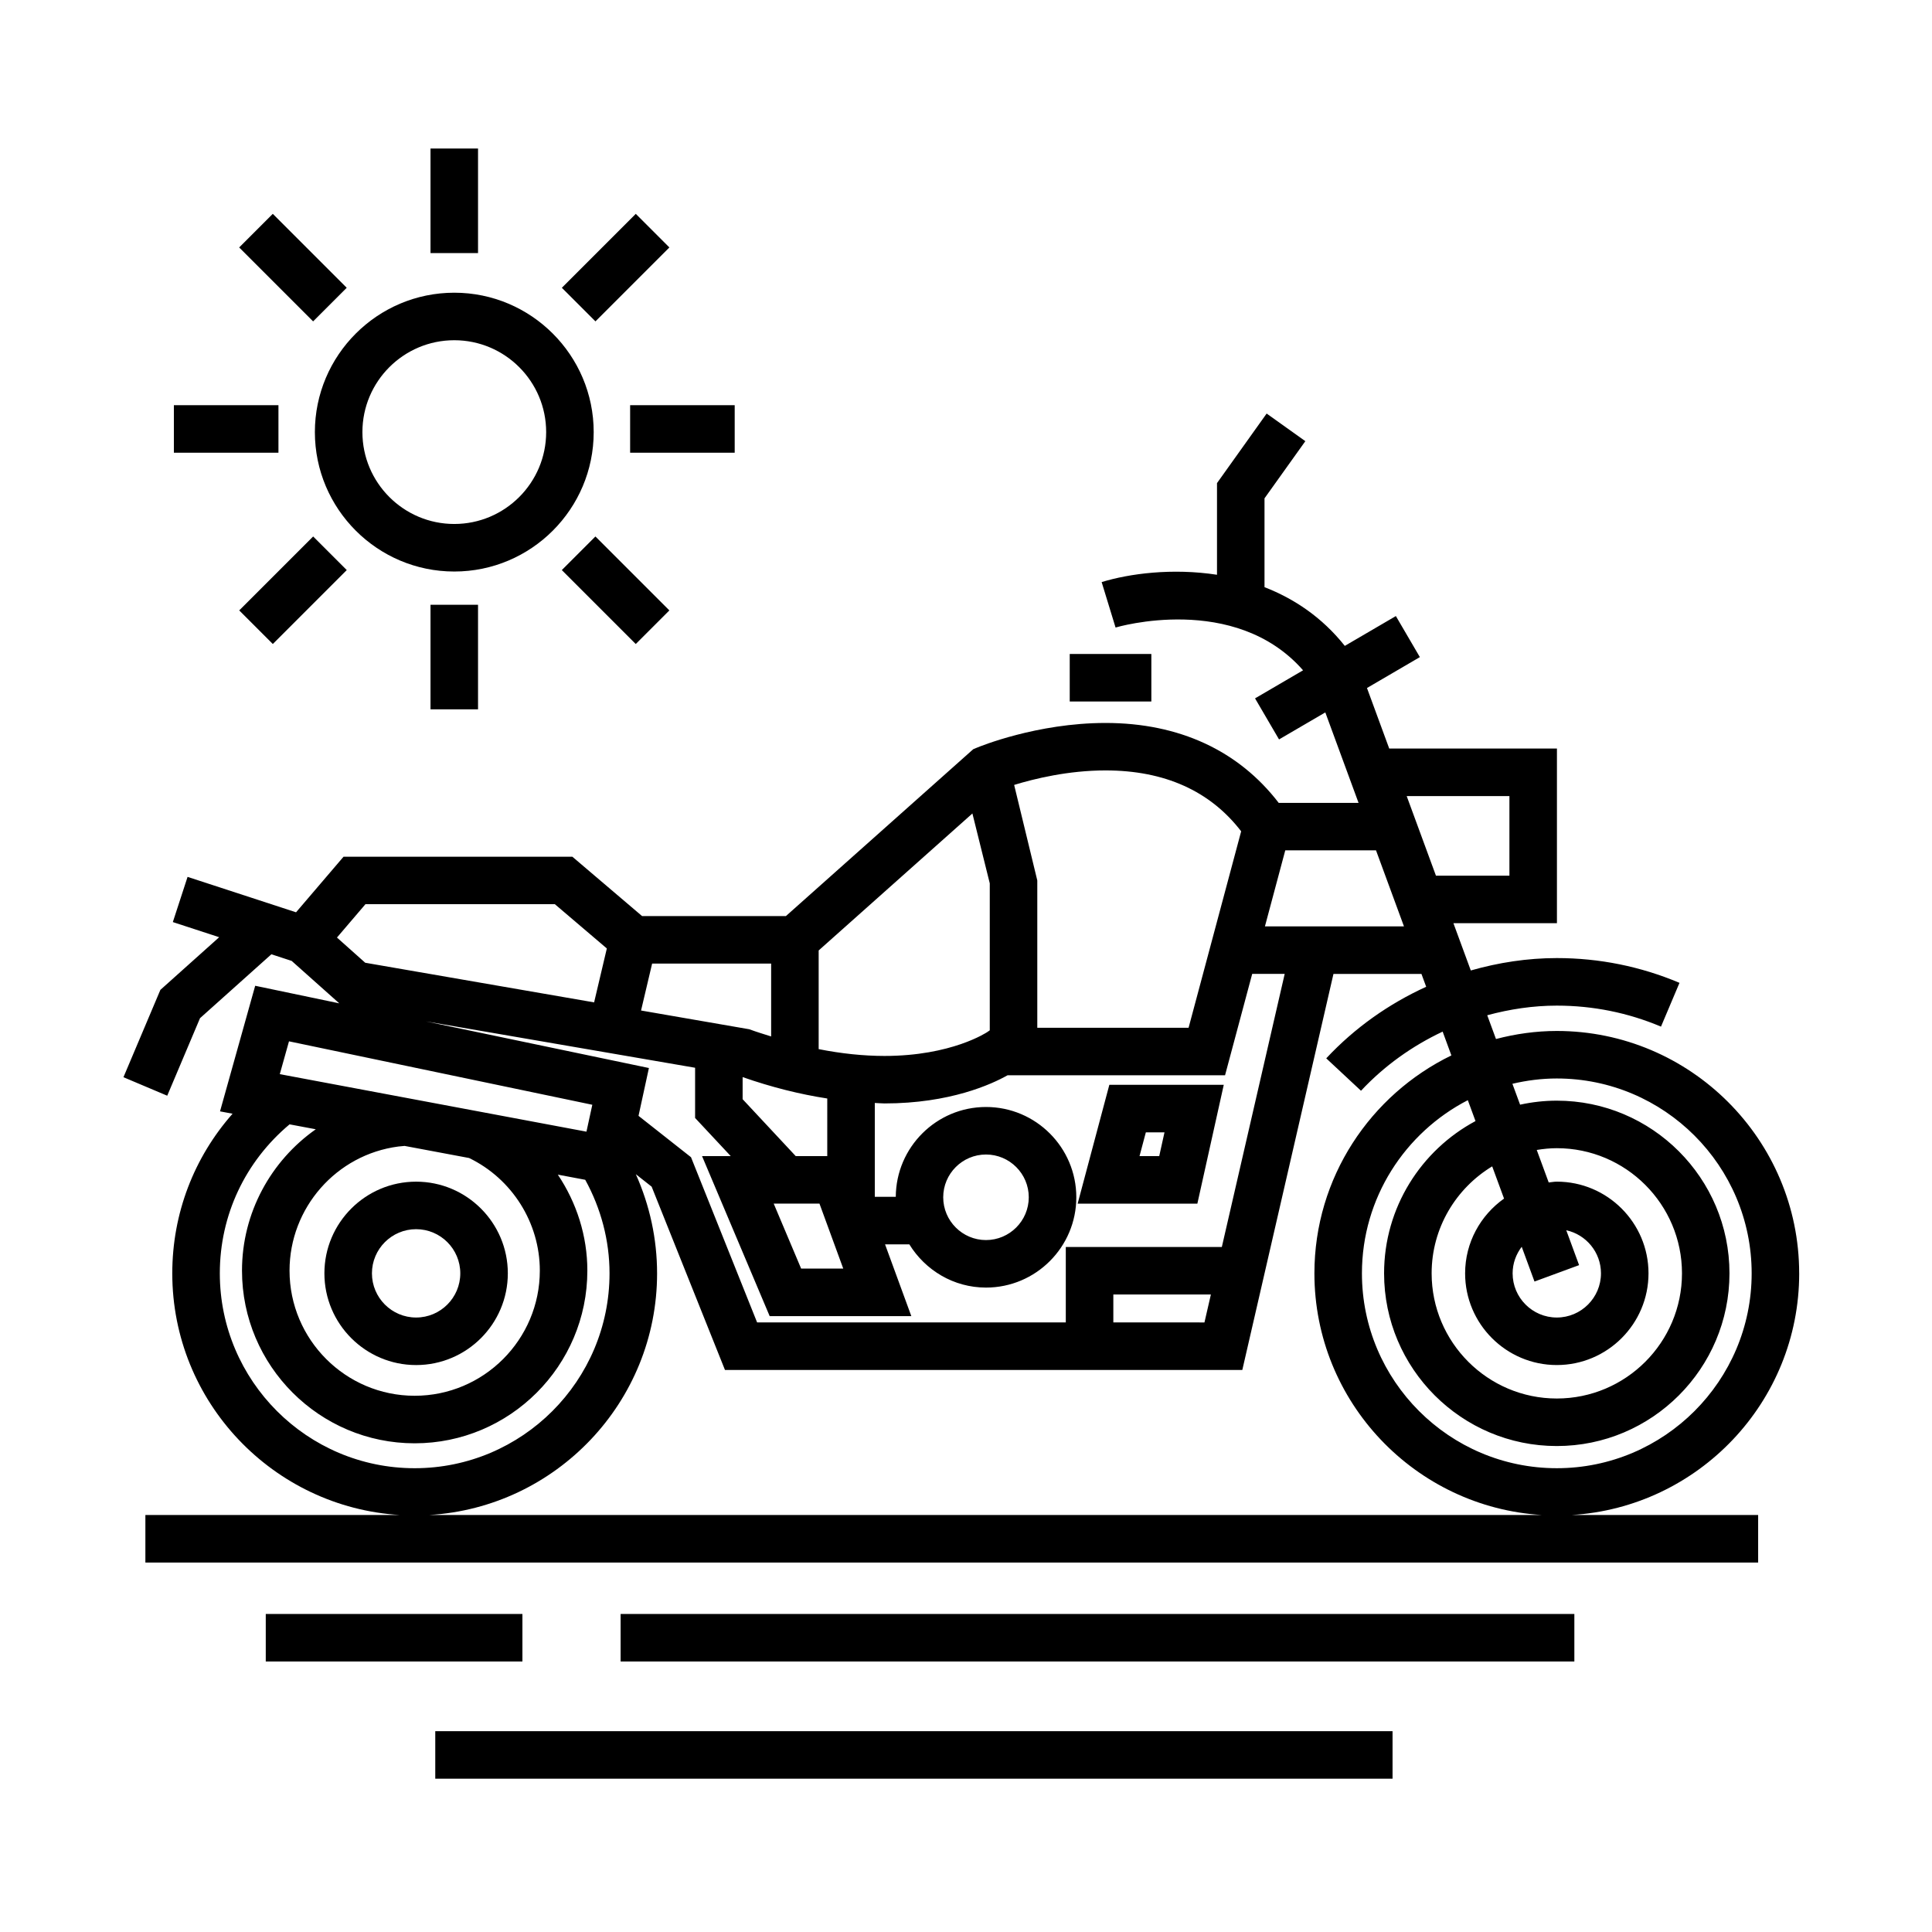
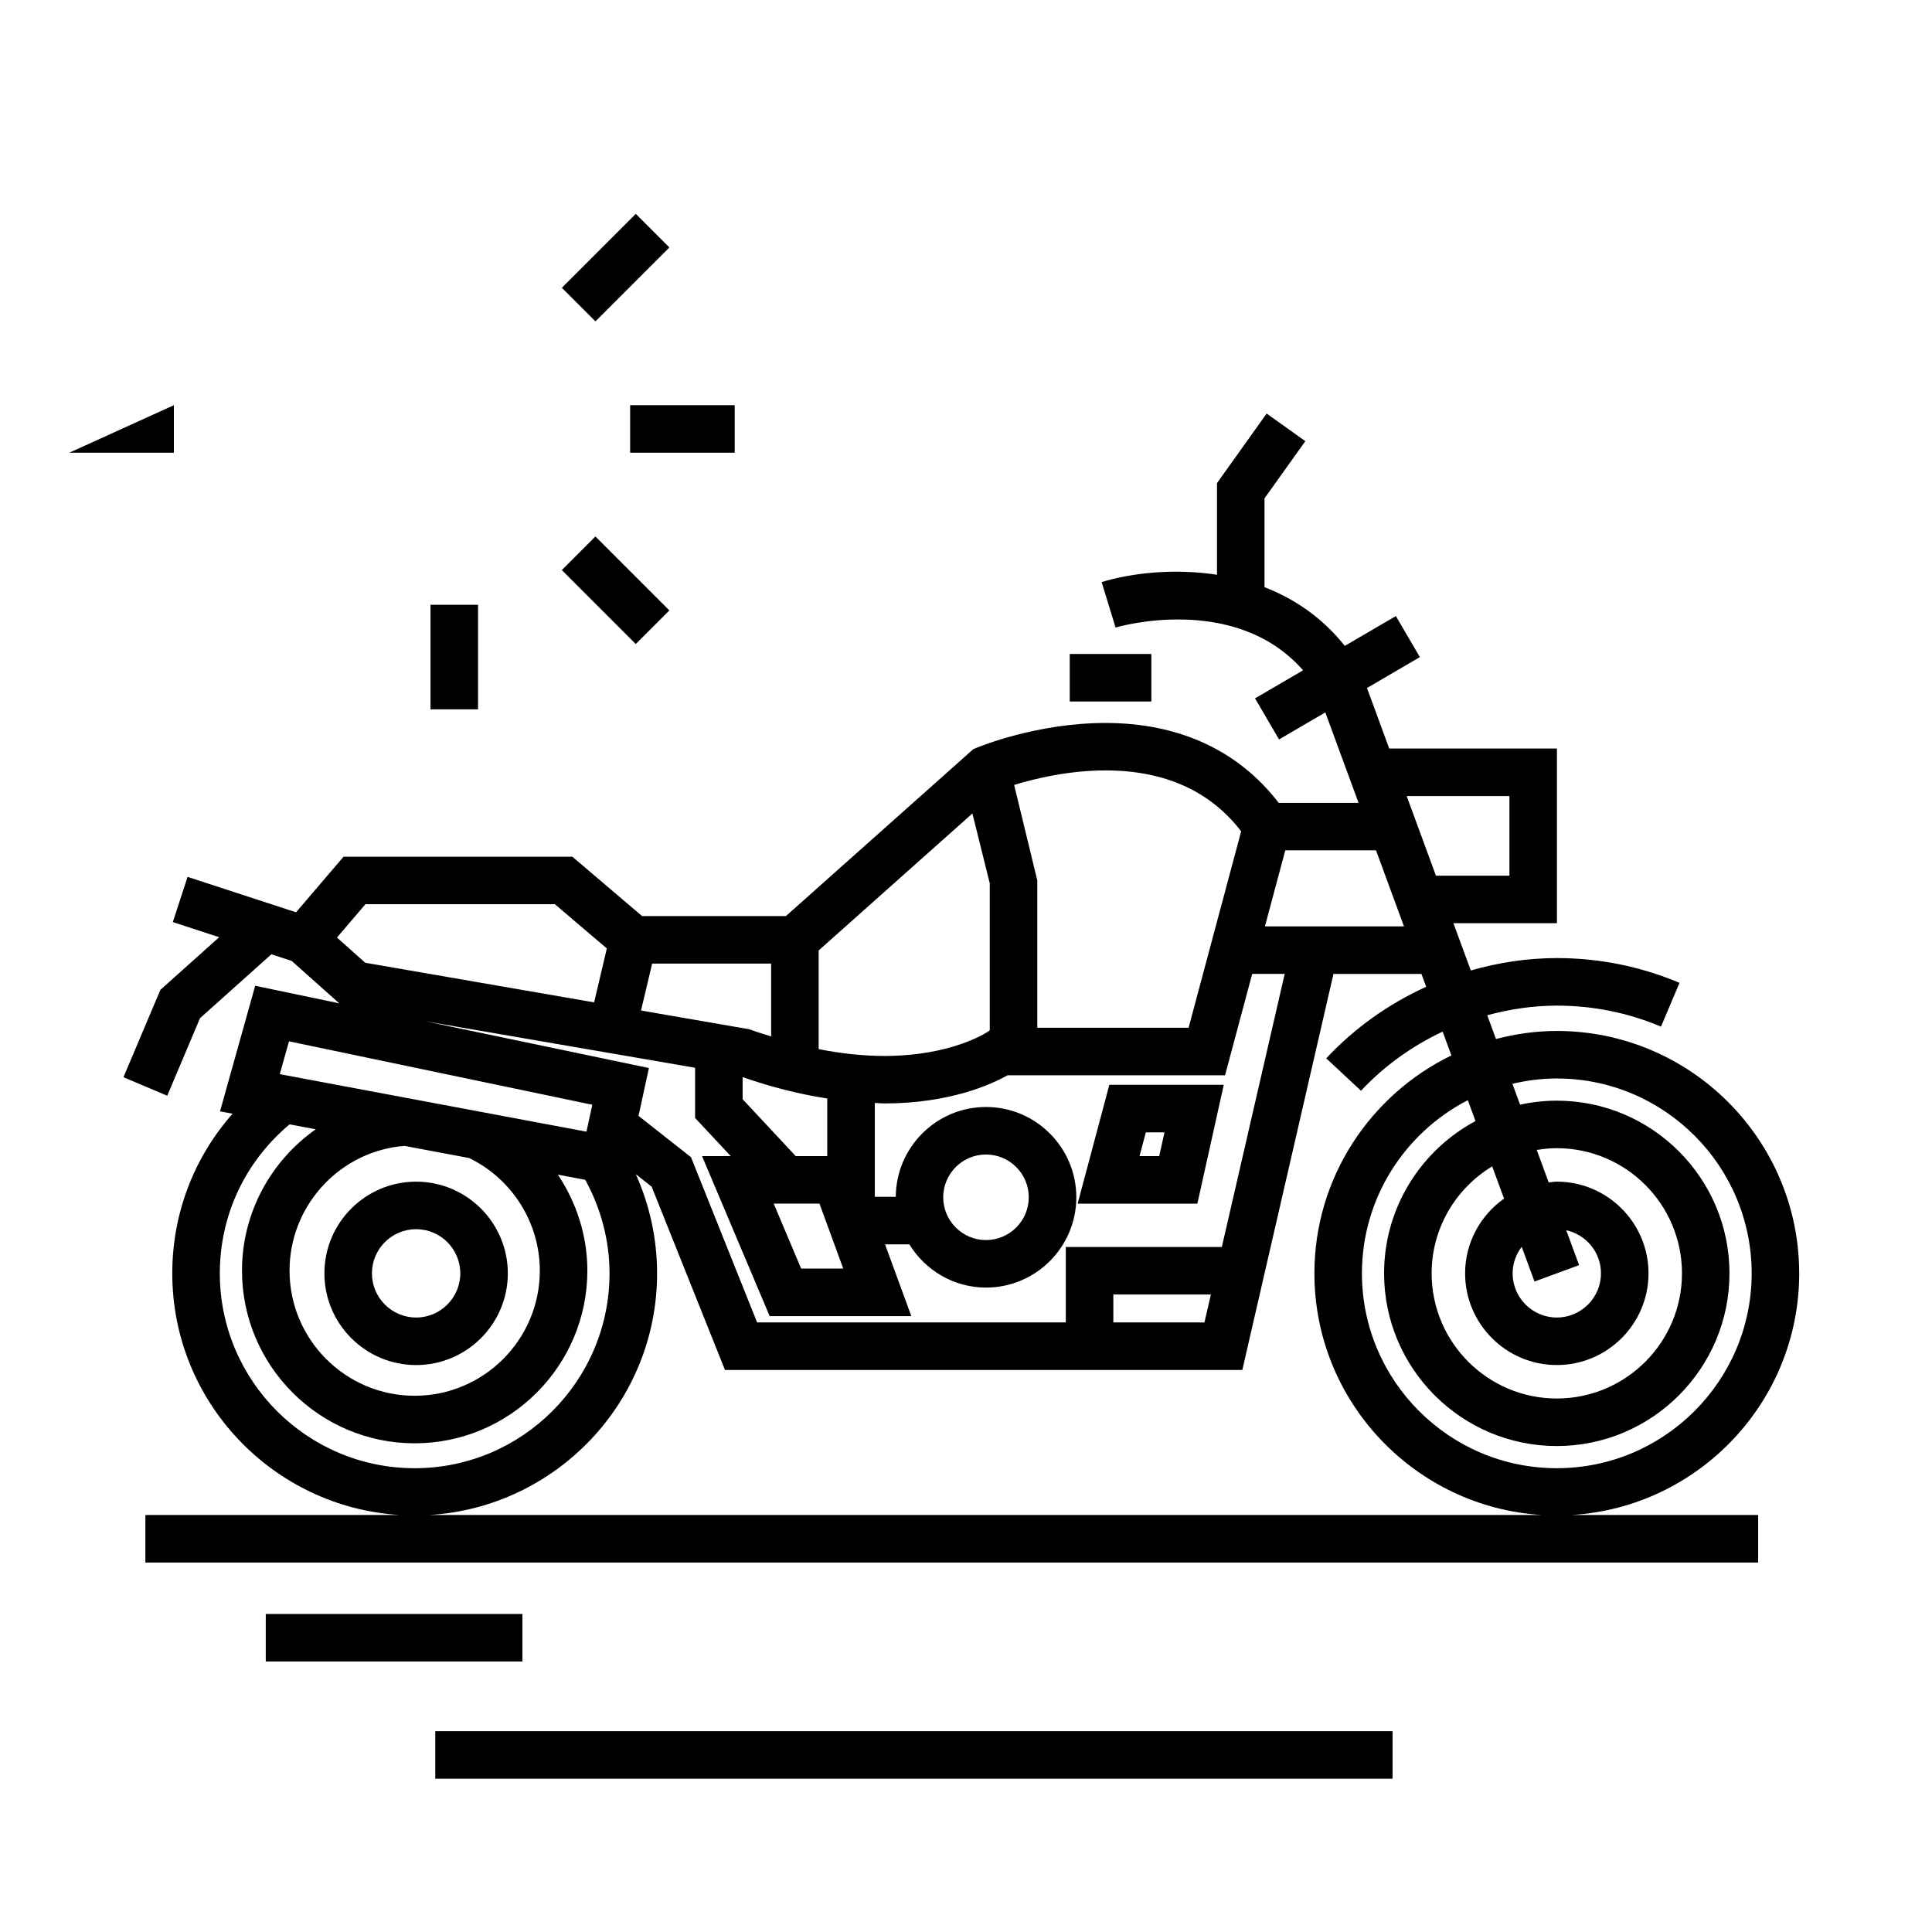
<svg xmlns="http://www.w3.org/2000/svg" fill="#000000" width="800px" height="800px" version="1.1" viewBox="144 144 512 512">
  <g>
    <path d="m468.31 431.49h-30.324l-8.398 31.488h31.727zm-17.102 18.891h-5.223l1.676-6.297h4.941z" />
    <path d="m620.8 481.45c0-35.418-28.816-64.234-64.234-64.234-5.57 0-10.957 0.785-16.117 2.133l-2.316-6.297c5.981-1.617 12.156-2.551 18.434-2.551 9.582 0 18.871 1.875 27.613 5.566l4.902-11.602c-10.297-4.352-21.242-6.566-32.516-6.566-7.769 0-15.426 1.184-22.789 3.285l-4.606-12.523h27.434v-46.285h-44.445l-5.898-16.047 14.016-8.188-6.359-10.879-13.531 7.906c-6.055-7.617-13.496-12.539-21.281-15.562v-23.543l10.82-15.148-10.254-7.32-13.156 18.438v24.285c-11.855-1.824-23.234-0.312-30.57 1.941l3.688 12.043c0.344-0.105 31.598-9.316 49.691 11.336l-12.727 7.438 6.359 10.879 12.262-7.16 8.812 23.977h-21.16c-10.605-13.82-26.355-21.18-45.891-21.18-18.234 0-33.465 6.289-34.102 6.555l-0.969 0.406-49.641 44.219-38.117-0.008-18.477-15.73-60.637 0.004-12.586 14.73-28.746-9.387-3.906 11.977 12.281 4.012-15.582 13.957-9.785 23.145 11.602 4.902 8.688-20.547 18.914-16.934 5.375 1.758 12.617 11.246-22.285-4.66-9.32 33.285 3.324 0.625c-10.227 11.598-15.977 26.43-15.977 42.309 0 34.113 26.746 62.02 60.352 64.039h-67.48v12.594h427.4v-12.594h-49.473c33.609-2.023 60.352-29.93 60.352-64.043zm-64.234-51.641c28.477 0 51.641 23.164 51.641 51.641 0 28.477-23.164 51.641-51.641 51.641s-51.641-23.164-51.641-51.641c0-19.98 11.426-37.309 28.062-45.891l2.035 5.535c-14.398 7.715-24.227 22.902-24.227 40.355 0 25.234 20.531 45.766 45.766 45.766s45.766-20.531 45.766-45.766-20.531-45.762-45.766-45.762c-3.336 0-6.586 0.379-9.723 1.062l-2.035-5.535c3.785-0.887 7.711-1.406 11.762-1.406zm-9.297 44.602 3.387 9.211 11.82-4.348-3.402-9.246c5.254 1.152 9.199 5.828 9.199 11.422 0 6.453-5.254 11.707-11.707 11.707s-11.707-5.254-11.707-11.707c0-2.656 0.922-5.078 2.41-7.039zm9.297 31.34c13.402 0 24.305-10.902 24.305-24.305 0-13.395-10.902-24.297-24.305-24.297-0.734 0-1.426 0.152-2.144 0.215l-3.168-8.613c1.738-0.281 3.5-0.469 5.316-0.469 18.293 0 33.172 14.879 33.172 33.164 0 18.293-14.879 33.172-33.172 33.172-18.293 0-33.172-14.879-33.172-33.172 0-12.02 6.445-22.531 16.047-28.348l3.141 8.539c-6.223 4.41-10.316 11.629-10.316 19.809-0.008 13.398 10.895 24.305 24.297 24.305zm-12.555-150.78v21.094h-19.469l-7.754-21.094zm-27.945 34.531h-36.848l5.391-20.152h24.047zm-43.145-25.195-13.934 52.062h-40.094v-39.043l-6.133-25.312c5.34-1.641 14.344-3.844 24.207-3.844 15.637 0 27.719 5.426 35.953 16.137zm-156.1 35.047h31.539v19.316c-1.926-0.613-3.836-1.18-5.789-1.906l-28.688-4.969zm44.348 63.621 6.301 17.215h-11.16l-7.269-17.215zm2.062-12.598h-8.359l-14.07-15.078v-5.856c7.672 2.68 15.16 4.551 22.43 5.672zm-2.277-28.348v-26.148l40.742-36.301 4.602 18.516v38.953l-0.672 0.465c-0.098 0.059-9.418 6.324-27.242 6.324-5.578-0.008-11.402-0.617-17.43-1.809zm-120.11-38.406h50.199l13.773 11.73-3.371 14.289-60.66-10.504-7.488-6.676zm87.363 43.344v13.305l9.441 10.105h-7.602l17.922 42.406h37.539l-6.961-19.016h6.434c4.219 6.84 11.715 11.457 20.324 11.457 13.195 0 23.93-10.734 23.93-23.93s-10.734-23.93-23.93-23.93c-13.148 0-23.844 10.672-23.914 23.809h-5.559v-24.875c0.848 0.02 1.723 0.125 2.562 0.125 17.383 0 28.418-5.098 32.617-7.461h57.641l7.195-26.867h8.613l-16.66 72.367h-41.352v19.996h-81.805l-17.516-43.781-13.91-10.965 2.754-12.676-59.082-12.352zm65.754 34.328c0-6.246 5.082-11.336 11.336-11.336s11.336 5.09 11.336 11.336-5.09 11.336-11.336 11.336-11.336-5.09-11.336-11.336zm70.934 25.766-1.703 7.402-24.148-0.004v-7.402zm-244.31-67.098 80.383 16.812-1.551 7.129-81.27-15.242zm66.473 60.758c0 18.293-14.879 33.172-33.164 33.172-18.289 0-33.164-14.879-33.164-33.172 0-16.625 12.41-30.762 28.859-32.883 0.539-0.07 1.094-0.109 1.641-0.156l17.086 3.203c11.391 5.519 18.742 17.156 18.742 29.836zm-84.805 0.727c0-15.434 6.742-29.641 18.484-39.484l6.949 1.305c-11.871 8.34-19.555 22.117-19.555 37.457 0 25.234 20.531 45.766 45.762 45.766s45.762-20.531 45.762-45.766c0-9.227-2.863-18.027-7.824-25.434l7.262 1.367c4.16 7.57 6.438 16.07 6.438 24.793 0 28.477-23.164 51.641-51.641 51.641s-51.637-23.168-51.637-51.645zm115.88 0c0-9.105-1.949-18.047-5.633-26.27l4.191 3.301 19.434 48.578h137.1l24.156-104.96h23.316l1.254 3.41c-9.895 4.516-18.949 10.883-26.484 18.965l9.211 8.59c6.184-6.621 13.574-11.871 21.637-15.672l2.316 6.309c-21.441 10.418-36.301 32.359-36.301 57.758 0 34.113 26.746 62.02 60.352 64.039l-294.9-0.008c33.605-2.023 60.352-29.93 60.352-64.043z" />
    <path d="m229.97 481.45c0 13.402 10.902 24.305 24.305 24.305s24.305-10.902 24.305-24.305c0-13.395-10.902-24.297-24.305-24.297-13.402-0.004-24.305 10.898-24.305 24.297zm36.012 0c0 6.453-5.25 11.707-11.707 11.707-6.457 0-11.707-5.254-11.707-11.707 0-6.453 5.25-11.703 11.707-11.703 6.457 0 11.707 5.25 11.707 11.703z" />
    <path d="m427.49 317.31h21.629v12.594h-21.629z" />
    <path d="m214.43 571.72h68.016v12.594h-68.016z" />
-     <path d="m308.47 571.72h252.75v12.594h-252.75z" />
    <path d="m259.35 602.78h253.69v12.594h-253.69z" />
-     <path d="m264.39 295.46c20.375 0 36.945-16.574 36.945-36.945 0-20.367-16.574-36.945-36.945-36.945-20.367 0-36.945 16.574-36.945 36.945 0.004 20.371 16.578 36.945 36.945 36.945zm0-61.297c13.426 0 24.348 10.922 24.348 24.348 0 13.426-10.922 24.348-24.348 24.348s-24.348-10.922-24.348-24.348c0-13.426 10.922-24.348 24.348-24.348z" />
-     <path d="m258.09 183.36h12.594v27.711h-12.594z" />
    <path d="m258.09 304.27h12.594v27.711h-12.594z" />
    <path d="m310.99 251.38h27.711v12.594h-27.711z" />
-     <path d="m190.08 251.38h27.711v12.594h-27.711z" />
+     <path d="m190.08 251.38v12.594h-27.711z" />
    <path d="m312.48 314.67-19.594-19.594 8.906-8.906 19.594 19.594z" />
-     <path d="m216.29 200.67 19.594 19.594-8.906 8.906-19.594-19.594z" />
-     <path d="m216.3 314.67-8.906-8.906 19.594-19.594 8.906 8.906z" />
    <path d="m312.49 200.67 8.906 8.906-19.594 19.594-8.906-8.906z" />
  </g>
</svg>